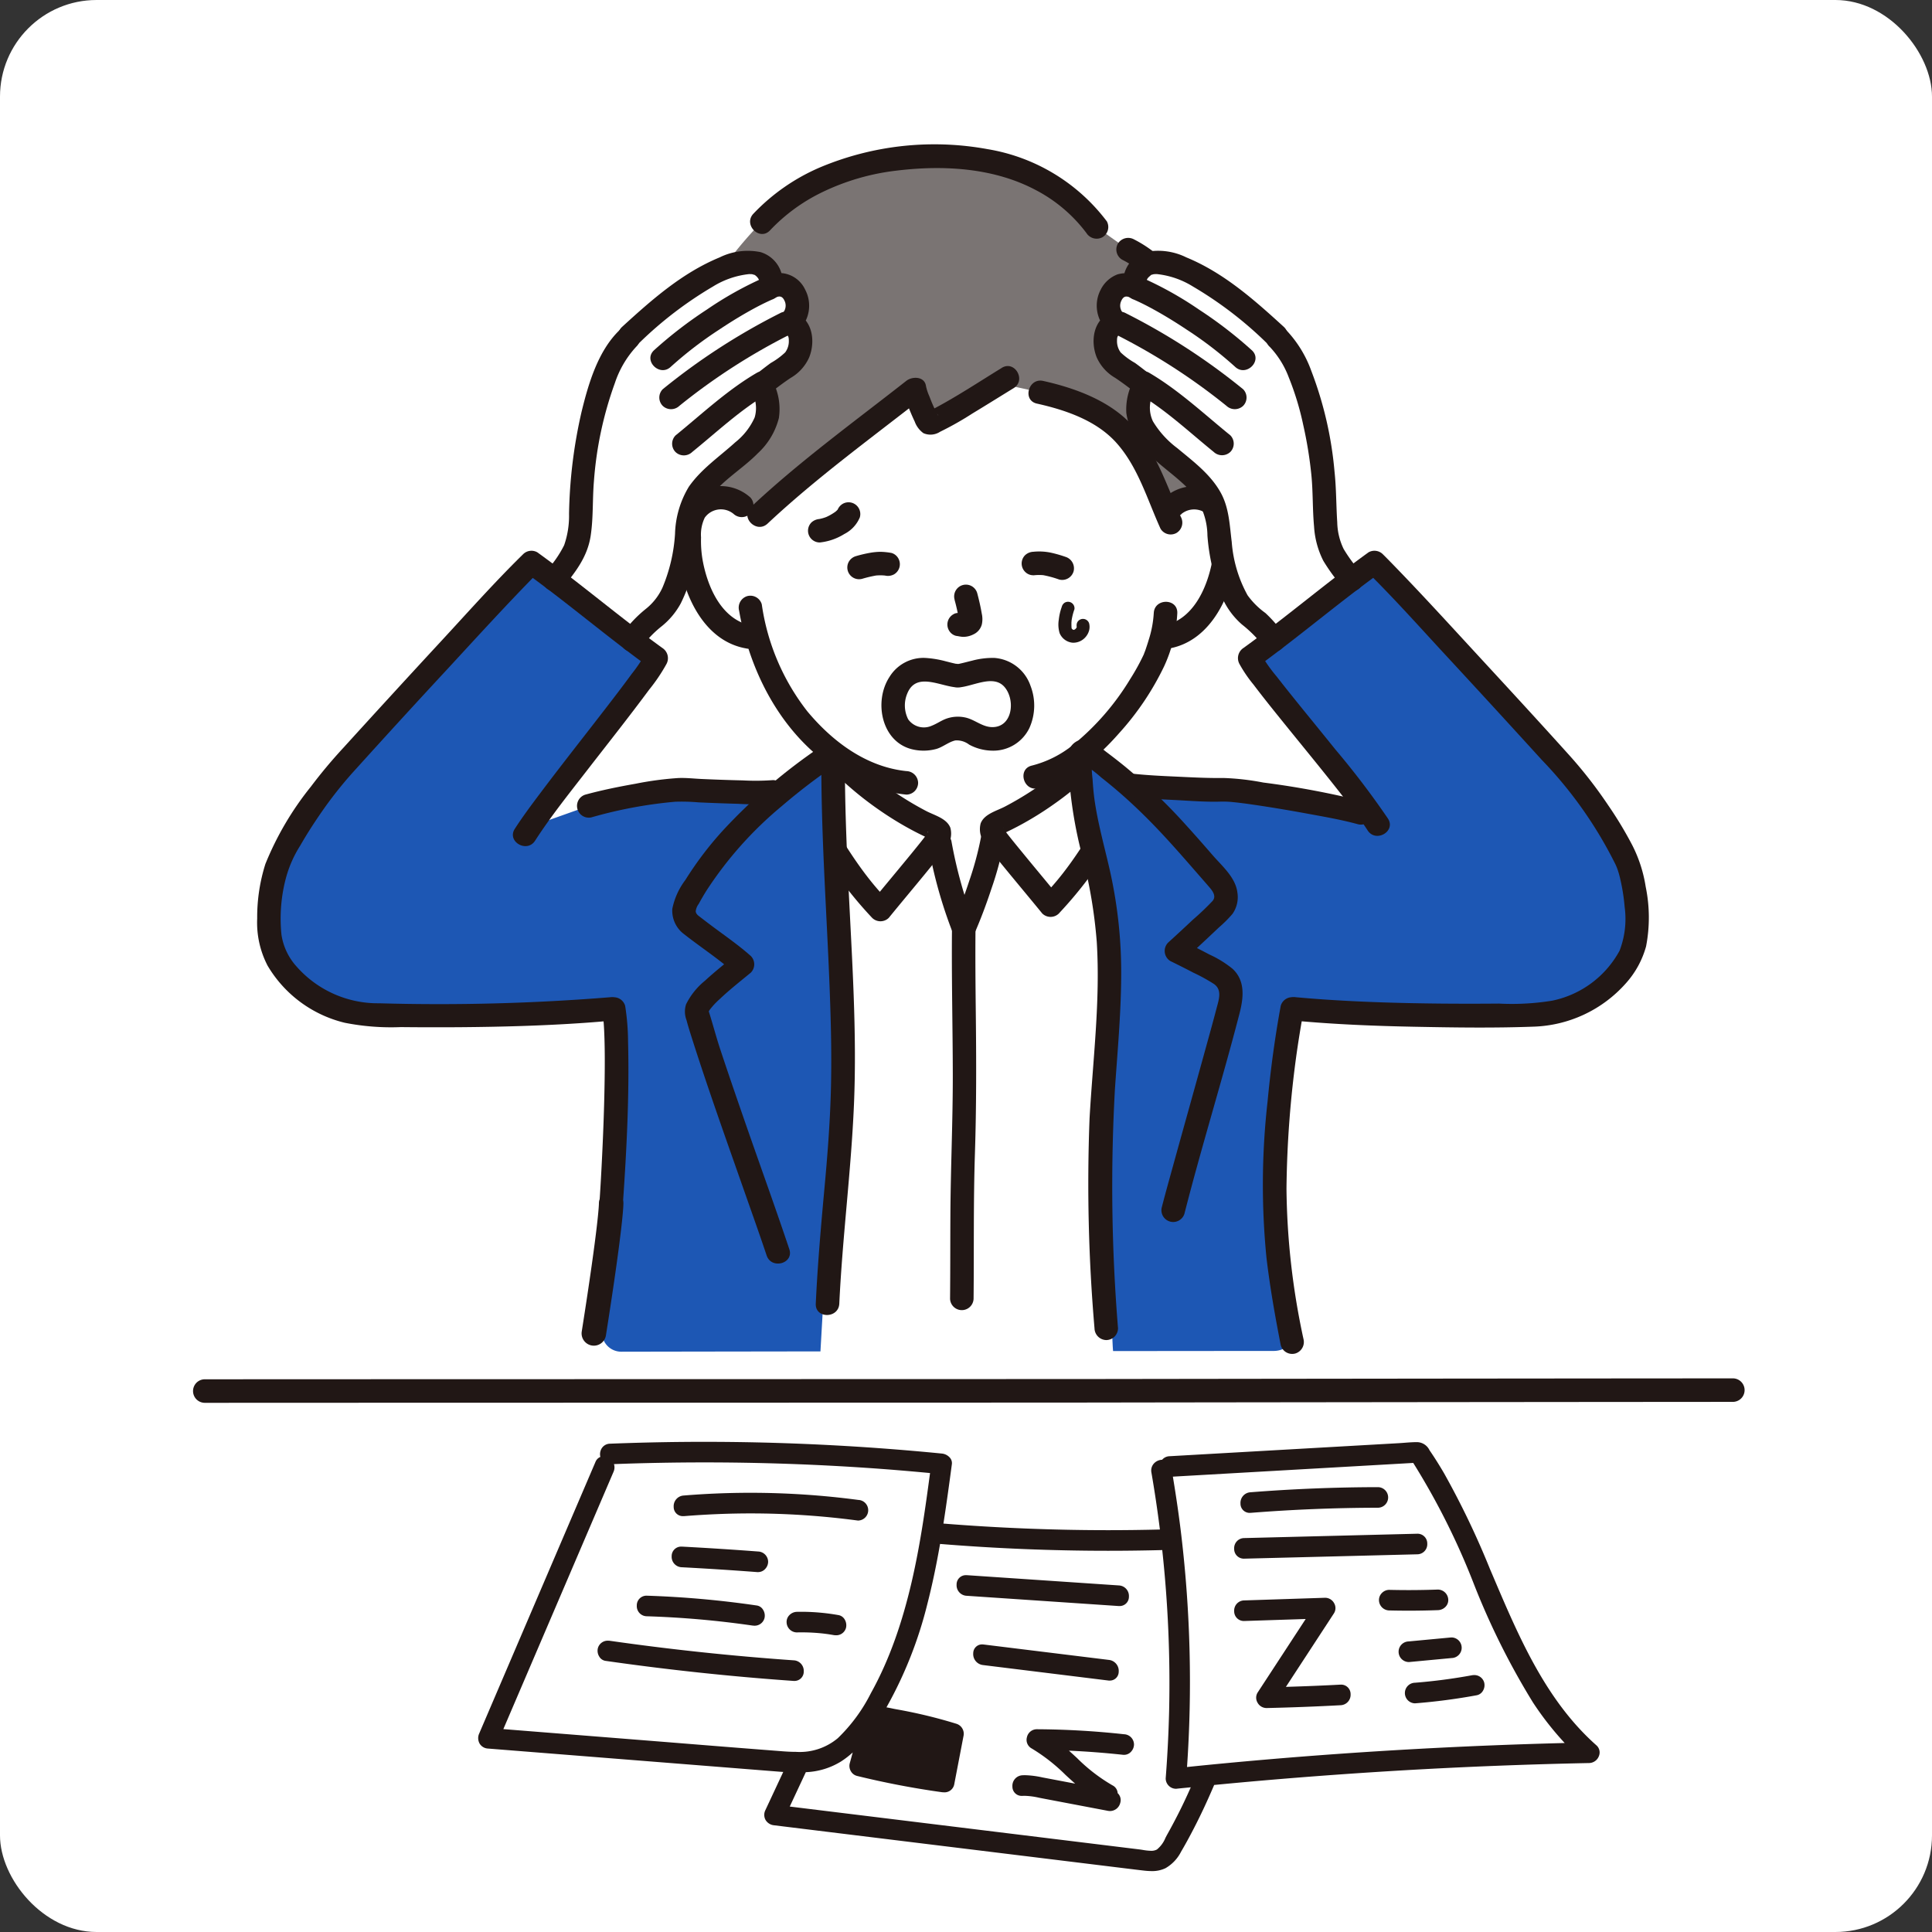
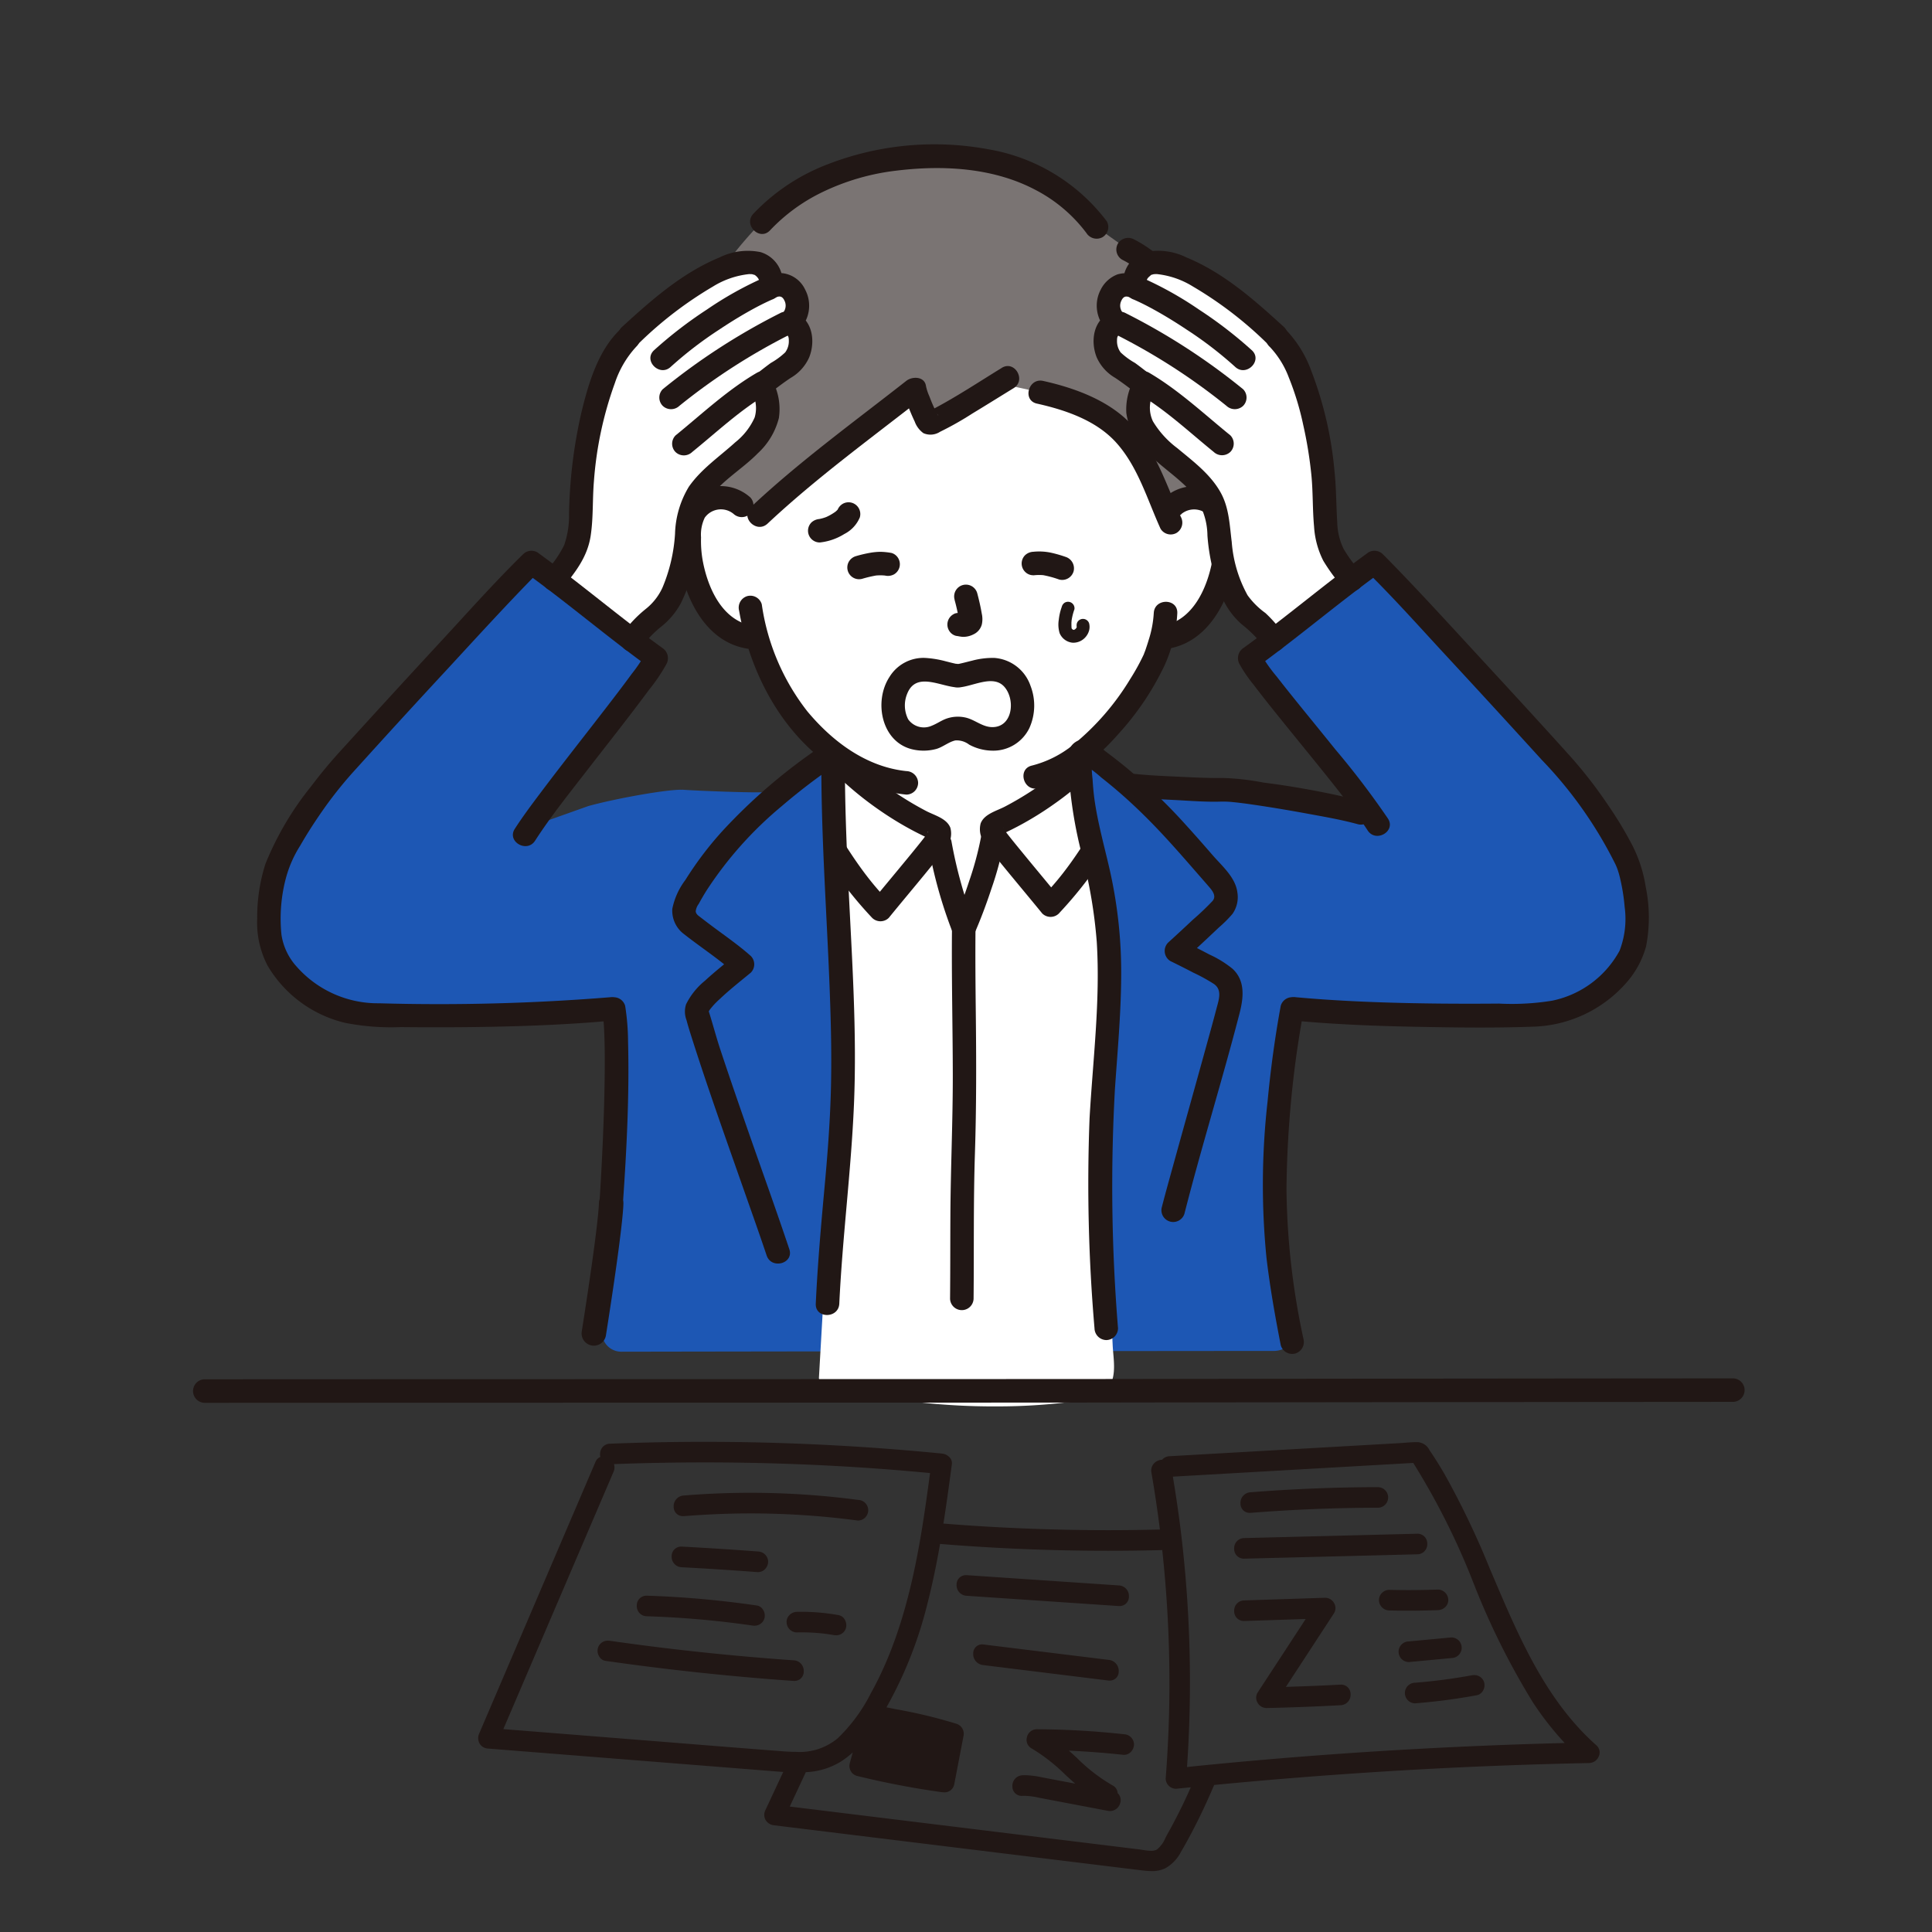
<svg xmlns="http://www.w3.org/2000/svg" width="200" height="200" viewBox="0 0 200 200">
  <rect x="0" y="0" width="200" height="200" fill="#333333" stroke="none" />
  <g id="グループ_80" data-name="グループ 80" transform="translate(-908 -631)">
-     <rect id="長方形_8" data-name="長方形 8" width="200" height="200" rx="10" transform="translate(908 631)" fill="#fff" />
    <g id="グループ_10" data-name="グループ 10" transform="translate(927.101 645.954)">
      <path id="パス_355" data-name="パス 355" d="M107.569,54.625c.225-4.243,3.663-16.948,22.685-16.948,22.736,0,21.975,18.273,21.975,18.273a3.329,3.329,0,0,1,2.664-.779,3.146,3.146,0,0,1,2.26,1.5,4.44,4.44,0,0,1,.465,1.788,13.319,13.319,0,0,1-1.358,7.059,8.459,8.459,0,0,1-2.188,2.872,5.61,5.61,0,0,1-2.61,1.176l-.446.069c-.214.8-.457,1.476-.573,1.835-.706,1.916-4.427,8.214-9.244,11.185a42.289,42.289,0,0,0,.3,4.358,58.818,58.818,0,0,0,2.916,5.214c1.461,2.273-.777,11.511-14.071,11.511s-18.667-8.908-15.45-11.569a10.366,10.366,0,0,0,3.594-5.329c.148-1.381.245-2.9.278-4.125a20.479,20.479,0,0,1-5.27-4.594,22.641,22.641,0,0,1-4.316-8.426l-.851-.13a5.608,5.608,0,0,1-2.609-1.176,8.467,8.467,0,0,1-2.189-2.872,13.319,13.319,0,0,1-1.357-7.059,4.432,4.432,0,0,1,.465-1.788,3.145,3.145,0,0,1,2.26-1.5,3.328,3.328,0,0,1,2.663.779A12.281,12.281,0,0,1,107.569,54.625Z" transform="translate(-49.876 -18.572)" fill="#fff" />
      <path id="パス_356" data-name="パス 356" d="M153.069,16.5a13.9,13.9,0,0,0-4.874-4.391l-3.261-2.324C141.734,5.4,136.4,2.71,129.571,2.5a28.431,28.431,0,0,0-14.087,2.841,14.037,14.037,0,0,0-5.213,3.919,42.323,42.323,0,0,0-5.244,6.583c-2.181,3.9-1.97,15.077-.249,22.2a3.21,3.21,0,0,1,.765-.214,3.328,3.328,0,0,1,2.663.779l1.474,1.331.341-.321c6.185-5.807,10.605-8.752,16.084-13.057a14.664,14.664,0,0,0,1.522,3.507c.371.152,4.312-2.311,7.229-4.112l4.233.927c2.2.481,5.825,1.717,7.684,3.317,2.942,2.531,3.808,6.033,5.442,9.36a3.1,3.1,0,0,1,3.328-1.73,3.051,3.051,0,0,1,.58.145,24.211,24.211,0,0,0-.192-16.254A20.637,20.637,0,0,0,153.069,16.5Z" transform="translate(-50.525 -1.231)" fill="#7a7473" />
      <path id="パス_357" data-name="パス 357" d="M52.058,131.545c.639,3.457.023,15.851-.277,20.134l-.949,13.2a2,2,0,0,0,2,2.144c21.847-.038,50.868-.067,67.539-.079a2.4,2.4,0,0,0,1.7-.7l.208-.207a82.22,82.22,0,0,1-1.8-13.9,111.111,111.111,0,0,1,1.805-20.626,234.488,234.488,0,0,0,24.781.657c5.815-.107,10.166-4.312,10.763-7.8a18.423,18.423,0,0,0-.5-7c-.646-2.574-4.529-8.176-6.309-10.208-2.159-2.464-17.385-19.064-20.215-21.831-3.855,2.777-9.07,7.11-12.926,9.887.989,2.056,9.347,11.616,12.668,16.344l-1.094-.3c-2.706-.752-12.919-2.519-14.432-2.4-.975.077-7.93-.3-9.346-.463l-.311-.037a52.155,52.155,0,0,0-4.387-3.417.424.424,0,0,0-.662.364c.015.446.027.869.043,1.284a33.837,33.837,0,0,1-8.713,5.8c-.2.091-.426.2-.49.414-.073.235.089.487.18.69a44.978,44.978,0,0,1-3.044,9.74,52.626,52.626,0,0,1-2.478-8.9c-.646-.089.113-.617-.029-1.078-.065-.211-.289-.323-.49-.414a33.158,33.158,0,0,1-10.648-7.772c-1.746,1.184-3.51,2.486-5.209,3.9l-.887.1c-1.417.165-8.25-.137-9.225-.214-1.513-.119-7.2.928-9.9,1.679l-5.994,2.131c3.329-4.819,12.044-15.384,13.037-17.45-3.855-2.777-9.07-7.11-12.926-9.887C40.7,88.09,25.473,104.69,23.314,107.154c-1.78,2.032-5.663,7.633-6.309,10.208a18.424,18.424,0,0,0-.5,7c.6,3.484,4.947,7.689,10.762,7.8a238.78,238.78,0,0,0,24.486-.622" transform="translate(-7.614 -42.049)" fill="#1d57b4" />
      <path id="パス_358" data-name="パス 358" d="M159,187.175c-.295-6.271-.771-12.533-.937-18.81-.082-3.088-.09-6.179.038-9.266.131-3.171.512-6.309.777-9.469.586-6.985-1.012-13.837-2.3-20.656a.77.77,0,0,0-.936-.532,35.544,35.544,0,0,0-5.114,1.728c-1.445.614-3.107,1.258-4.057,2.577-.915,1.271-.838,3.037-1.364,4.478a10.658,10.658,0,0,1-2.055,3.4,9.724,9.724,0,0,1-1.278-2.492,21.484,21.484,0,0,1-.6-3.392,3.631,3.631,0,0,0-1.842-2.423c-1.166-.749-2.368-1.447-3.551-2.168s-2.365-1.457-3.558-2.168c-.84-.5-2.1-.831-2.653.255a3.737,3.737,0,0,0-.173,1.683q0,1.061-.011,2.121-.019,2.059-.071,4.118c-.017.66-.047,1.319-.068,1.979.239,2.719.418,5.444.694,8.16a.739.739,0,0,0,.476-.627c.207,11.122-.53,22.251-1.167,33.352q-.33,5.746-.66,11.492a.769.769,0,0,0,.559.734,69.877,69.877,0,0,0,17.858,2.226,61.25,61.25,0,0,0,8.879-.634,3.814,3.814,0,0,0,2.8-1.5C159.411,190.166,159.065,188.477,159,187.175Zm-27.736-57.986" transform="translate(-62.916 -62.839)" fill="#fff" />
      <path id="パス_359" data-name="パス 359" d="M199.837,72.612a2.068,2.068,0,0,1,2.909.311l.01.012a3.712,3.712,0,0,1,.433,2.006,11.621,11.621,0,0,1-.168,2.5c-.519,2.823-1.994,6.207-5.135,6.759a1.227,1.227,0,0,0-.85,1.5,1.245,1.245,0,0,0,1.5.85c4.492-.789,6.645-5.85,7.037-9.906.2-2.058.12-4.559-1.641-5.946a4.565,4.565,0,0,0-5.813.2,1.228,1.228,0,0,0,0,1.722,1.243,1.243,0,0,0,1.722,0Z" transform="translate(-96.622 -34.371)" fill="#211715" />
      <path id="パス_360" data-name="パス 360" d="M183.818,94.519a11.146,11.146,0,0,1-.53,2.79c-.1.342-.215.68-.328,1.019-.039.117-.27.68-.11.326a22.858,22.858,0,0,1-1.471,2.689,26.352,26.352,0,0,1-5.852,6.763A11.122,11.122,0,0,1,171.2,110.3c-1.526.355-.88,2.7.647,2.348,3.348-.776,6.161-3.169,8.378-5.695a28.843,28.843,0,0,0,4.667-6.932,14.943,14.943,0,0,0,1.363-5.5c.056-1.567-2.379-1.565-2.435,0Z" transform="translate(-83.482 -46.001)" fill="#211715" />
      <path id="パス_361" data-name="パス 361" d="M107.222,70.884a4.565,4.565,0,0,0-5.689-.294c-1.863,1.385-1.97,3.913-1.764,6.041.392,4.058,2.544,9.117,7.036,9.906a1.253,1.253,0,0,0,1.5-.85,1.228,1.228,0,0,0-.851-1.5c-3.141-.552-4.616-3.936-5.135-6.759a11.625,11.625,0,0,1-.17-2.384A4.026,4.026,0,0,1,102.536,73a2.054,2.054,0,0,1,2.867-.474c.033.024.066.049.1.075a1.25,1.25,0,0,0,1.722,0,1.228,1.228,0,0,0,0-1.722Z" transform="translate(-48.679 -34.368)" fill="#211715" />
      <path id="パス_362" data-name="パス 362" d="M112.263,93.649c1.224,7.047,5.061,13.956,11.6,17.349a15.887,15.887,0,0,0,5.716,1.7,1.225,1.225,0,0,0,1.217-1.217,1.245,1.245,0,0,0-1.217-1.217c-4.156-.436-7.642-3.057-10.247-6.181A23.331,23.331,0,0,1,114.612,93a1.229,1.229,0,0,0-1.5-.851,1.245,1.245,0,0,0-.85,1.5Z" transform="translate(-54.854 -45.394)" fill="#211715" />
      <path id="パス_363" data-name="パス 363" d="M189.875,21.335a10.492,10.492,0,0,1,3.326,2.619,20.35,20.35,0,0,1,2.986,4.317,22.733,22.733,0,0,1,2.31,11.024,20.464,20.464,0,0,1-.96,5.713c-.483,1.495,1.867,2.135,2.348.647a24.621,24.621,0,0,0-4.5-22.9,12.891,12.891,0,0,0-4.277-3.521,1.254,1.254,0,0,0-1.665.437,1.227,1.227,0,0,0,.437,1.666Z" transform="translate(-92.818 -9.408)" fill="#211715" />
      <path id="パス_364" data-name="パス 364" d="M151.454,7.937A19.442,19.442,0,0,0,139.139.488,30.544,30.544,0,0,0,121.8,2.365a20.778,20.778,0,0,0-6.918,4.806c-1.076,1.139.643,2.864,1.722,1.722a18.466,18.466,0,0,1,5.276-3.888,23.964,23.964,0,0,1,7.856-2.3c4.816-.583,10.014-.3,14.372,2.012a15.545,15.545,0,0,1,5.247,4.447,1.255,1.255,0,0,0,1.666.437,1.227,1.227,0,0,0,.437-1.666Z" transform="translate(-55.993 0)" fill="#211715" />
      <path id="パス_365" data-name="パス 365" d="M140.316,45.436c-2.318,1.42-4.6,2.939-7.006,4.21-.178.094-.359.179-.538.27-.217.11.016-.01.018-.007s-.155.051-.174.055c.387-.034,1.021.008,1.142.442a1.309,1.309,0,0,0-.115-.189c-.095-.189-.194-.375-.284-.567-.231-.5-.339-.765-.54-1.288a5.044,5.044,0,0,1-.346-1.051c-.143-1.015-1.416-1.023-2.035-.537-5.445,4.273-11.023,8.314-16.084,13.057-1.146,1.074.579,2.793,1.722,1.722,5.061-4.742,10.638-8.783,16.084-13.057l-2.035-.537a5.5,5.5,0,0,0,.392,1.17c.243.627.5,1.252.79,1.86a2.551,2.551,0,0,0,.9,1.2,1.812,1.812,0,0,0,1.72-.14,32.6,32.6,0,0,0,3.359-1.9c1.426-.862,2.841-1.747,4.261-2.619,1.334-.818.112-2.925-1.229-2.1Z" transform="translate(-55.717 -22.303)" fill="#211715" />
      <path id="パス_366" data-name="パス 366" d="M172.231,50.587c2.934.654,6.109,1.73,8.178,4.007,2.279,2.509,3.241,5.913,4.616,8.94a1.227,1.227,0,0,0,1.665.437,1.247,1.247,0,0,0,.436-1.666c-1.506-3.316-2.582-6.869-5.134-9.581-2.333-2.481-5.856-3.758-9.115-4.485-1.526-.34-2.179,2.006-.647,2.348Z" transform="translate(-83.99 -23.76)" fill="#211715" />
      <path id="パス_367" data-name="パス 367" d="M155.543,91.438a19.972,19.972,0,0,1,.475,2.172l-.043-.324a1.317,1.317,0,0,1,.008.3l.043-.324a.718.718,0,0,1-.033.135l.123-.291a.569.569,0,0,1-.047.086l.19-.246a.488.488,0,0,1-.071.07l.247-.191a1.4,1.4,0,0,1-.172.091l.291-.123a1.278,1.278,0,0,1-.29.085l.324-.044a1.161,1.161,0,0,1-.272,0l.324.044c-.1-.014-.2-.04-.3-.053a.928.928,0,0,0-.485-.022.911.911,0,0,0-.452.145,1.218,1.218,0,0,0-.437,1.665h0a1.168,1.168,0,0,0,.727.558c.243.032.478.094.725.105a2.336,2.336,0,0,0,1.081-.259,1.582,1.582,0,0,0,.87-1.041,2.571,2.571,0,0,0-.01-1.109c-.118-.7-.28-1.393-.46-2.08a1.218,1.218,0,1,0-2.348.647Z" transform="translate(-75.828 -44.302)" fill="#211715" />
      <path id="パス_368" data-name="パス 368" d="M133.886,141.4c-3.118-3.1-5.161-6.853-7.464-10.6a16.619,16.619,0,0,1,3.384-4.573A33.644,33.644,0,0,0,139.518,133c.2.091.425.2.49.414a.778.778,0,0,1-.112.548,31.309,31.309,0,0,1-2.009,2.594C136.52,138.224,134.8,140.273,133.886,141.4Z" transform="translate(-61.849 -62.205)" fill="#fff" />
      <path id="パス_369" data-name="パス 369" d="M169.9,140.514c3.119-3.1,5.161-6.853,7.465-10.6a16.61,16.61,0,0,0-3.384-4.573,33.642,33.642,0,0,1-9.711,6.768c-.2.091-.426.2-.49.414a.779.779,0,0,0,.112.548,31.317,31.317,0,0,0,2.009,2.594C167.268,137.335,168.984,139.384,169.9,140.514Z" transform="translate(-80.251 -61.767)" fill="#fff" />
      <path id="パス_370" data-name="パス 370" d="M133.568,139.368c-3.007-3.018-5.065-6.754-7.274-10.356v1.229a16,16,0,0,1,3.2-4.326h-1.722a34.849,34.849,0,0,0,4.965,4.117q1.275.878,2.626,1.638.656.369,1.328.706.329.165.663.323.188.088.377.174.275.162.053-.023l-.166-.614c-.008-.106.078-.03-.027.069a2.317,2.317,0,0,0-.211.3c-.17.231-.35.457-.528.679-.591.742-1.194,1.475-1.8,2.207-1.065,1.294-2.144,2.578-3.2,3.88a1.254,1.254,0,0,0,0,1.722,1.227,1.227,0,0,0,1.722,0c1.237-1.522,2.5-3.019,3.741-4.534.676-.825,1.352-1.651,2-2.5a2.351,2.351,0,0,0,.635-2.29c-.371-.975-1.652-1.291-2.5-1.735a32.807,32.807,0,0,1-2.83-1.666,31.745,31.745,0,0,1-5.123-4.172,1.239,1.239,0,0,0-1.722,0,17.382,17.382,0,0,0-3.114,3.979,5.215,5.215,0,0,0-.584,1.131,1.933,1.933,0,0,0,.478,1.522c.431.71.856,1.417,1.286,2.125a42.57,42.57,0,0,0,6.014,8.143A1.219,1.219,0,0,0,133.568,139.368Z" transform="translate(-60.669 -61.03)" fill="#211715" />
      <path id="パス_371" data-name="パス 371" d="M169.584,140.2a42.655,42.655,0,0,0,6.014-8.143c.43-.707.855-1.417,1.285-2.125a2.071,2.071,0,0,0,.5-1.358,3.618,3.618,0,0,0-.551-1.2,17.433,17.433,0,0,0-3.168-4.072,1.238,1.238,0,0,0-1.722,0,31.777,31.777,0,0,1-5.121,4.173c-.916.6-1.86,1.158-2.831,1.665-.851.445-2.131.758-2.5,1.735a2.353,2.353,0,0,0,.635,2.29c.646.849,1.322,1.674,2,2.5,1.242,1.515,2.5,3.014,3.74,4.534a1.227,1.227,0,0,0,1.725,0,1.246,1.246,0,0,0,0-1.722c-1.058-1.3-2.136-2.587-3.2-3.88-.6-.732-1.206-1.464-1.8-2.207-.179-.224-.355-.448-.528-.679-.064-.087-.131-.173-.189-.265-.087-.137-.043-.185-.051-.1l-.166.614q-.222.186.051.023c.126-.057.252-.115.377-.174q.285-.135.567-.275.673-.334,1.328-.7,1.4-.781,2.72-1.691a34.814,34.814,0,0,0,4.965-4.117H171.94a16.006,16.006,0,0,1,3.2,4.326v-1.229c-2.209,3.6-4.267,7.339-7.275,10.356A1.218,1.218,0,0,0,169.584,140.2Z" transform="translate(-79.073 -60.591)" fill="#211715" />
      <path id="パス_372" data-name="パス 372" d="M2.074,254.354c5.212-.011,84.992-.021,90.2-.028q9.071-.014,18.142-.025l18.566-.021,16.9-.016,13.162-.01h1.272a1.218,1.218,0,0,0,0-2.435l-12.55.009-16.553.015-18.472.021q-9.154.011-18.308.024c-5.354.008-85.276.017-90.63.028l-1.737,0a1.218,1.218,0,0,0,0,2.435Z" transform="translate(0 -124.086)" fill="#211715" />
      <path id="パス_373" data-name="パス 373" d="M184.579,183.589a185.724,185.724,0,0,1-.526-21.493c.544-9.787,1.623-16.414-.019-24.4-.412-2.006-.913-3.825-1.353-5.824a34.457,34.457,0,0,1-.832-7.584.423.423,0,0,1,.409-.438.419.419,0,0,1,.254.074c6.055,4.232,9.355,8.281,13.552,13.088a3.143,3.143,0,0,1,.871,1.476,1.843,1.843,0,0,1-.366,1.6c-1.337,1.291-2.841,2.719-4.729,4.438q1.96.951,3.872,2a3.612,3.612,0,0,1,1.526,1.262,3.71,3.71,0,0,1,.007,2.7c-.761,2.993-4.992,17.936-5.753,20.931Z" transform="translate(-89.159 -61.032)" fill="#1d57b4" />
      <path id="パス_374" data-name="パス 374" d="M184.616,182.408a181.248,181.248,0,0,1-.323-24.734c.261-3.827.614-7.655.649-11.492a48.278,48.278,0,0,0-1.144-11.058c-.528-2.345-1.185-4.664-1.558-7.041-.132-.839-.211-1.685-.26-2.533a14.467,14.467,0,0,1-.075-2.584l-.166.614-.534.318-.614-.166a13.518,13.518,0,0,1,2.292,1.655q1.137.892,2.221,1.848c1.319,1.164,2.577,2.4,3.786,3.677,1.186,1.256,2.327,2.553,3.462,3.855.578.664,1.16,1.325,1.734,1.992.352.409.722.934.312,1.409a27.245,27.245,0,0,1-2.029,1.933q-1.275,1.2-2.571,2.379a1.226,1.226,0,0,0,.014,1.733,1.243,1.243,0,0,0,.232.179q1.2.583,2.378,1.2a18.15,18.15,0,0,1,2.131,1.173c.878.624.485,1.654.254,2.544-.363,1.388-.748,2.77-1.13,4.152-1.1,3.99-2.22,7.975-3.322,11.965-.412,1.492-.833,2.983-1.217,4.483a1.219,1.219,0,0,0,2.348.647c1.769-6.94,3.906-13.784,5.7-20.719.42-1.623.638-3.4-.72-4.654a10.932,10.932,0,0,0-2.384-1.471q-1.391-.737-2.807-1.424l.247,1.912q1.775-1.618,3.517-3.275a13.238,13.238,0,0,0,1.417-1.41,3.009,3.009,0,0,0,.517-2.216c-.187-1.567-1.584-2.745-2.569-3.878-.9-1.039-1.809-2.076-2.736-3.094a59.019,59.019,0,0,0-6.377-6.117q-.9-.729-1.826-1.423c-.651-.488-1.471-1.319-2.326-1.334a1.635,1.635,0,0,0-1.669,1.51,14.391,14.391,0,0,0,.037,1.787,45,45,0,0,0,1.424,8.826,50.715,50.715,0,0,1,1.484,8.837c.377,6.083-.4,12.184-.746,18.251a175.131,175.131,0,0,0,.512,21.741,1.246,1.246,0,0,0,1.217,1.217,1.228,1.228,0,0,0,1.217-1.217Z" transform="translate(-87.979 -59.852)" fill="#211715" />
      <path id="パス_375" data-name="パス 375" d="M150.955,141.565a47.281,47.281,0,0,0,2.456,8.768,1.234,1.234,0,0,0,1.015.873,1.2,1.2,0,0,0,1.213-.581c.692-1.567,1.291-3.175,1.826-4.8a33.442,33.442,0,0,0,1.25-4.62,1.252,1.252,0,0,0-.85-1.5,1.228,1.228,0,0,0-1.5.85,32.884,32.884,0,0,1-1.206,4.486q-.391,1.193-.83,2.37-.216.579-.446,1.152-.1.253-.206.5l-.012.027q-.065.152-.131.3l2.225.291a47.293,47.293,0,0,1-2.456-8.768,1.227,1.227,0,0,0-1.5-.85,1.246,1.246,0,0,0-.85,1.5Z" transform="translate(-73.918 -68.824)" fill="#211715" />
      <path id="パス_376" data-name="パス 376" d="M179.116,94.141a.674.674,0,0,0-.525-.785.681.681,0,0,0-.508.1.732.732,0,0,0-.277.419A5.759,5.759,0,0,0,177.5,95.2a3.107,3.107,0,0,0,.086,1.387,1.619,1.619,0,0,0,1.36.994,1.677,1.677,0,0,0,1.338-.6,1.754,1.754,0,0,0,.353-.658,1.5,1.5,0,0,0,0-.759.669.669,0,0,0-1.232-.075.732.732,0,0,0-.029.51c-.05-.238-.029-.029-.016.006-.03-.1.016-.13-.006-.029a.683.683,0,0,1-.018.071q.055-.155.016-.059a.419.419,0,0,0-.051.1c.061-.089.072-.1.032-.049l-.023.03a.772.772,0,0,0-.1.113c.078-.067.1-.085.057-.052l-.046.036c-.035.026-.078.046-.112.073s-.021.014.076-.037a.739.739,0,0,1-.069.029.7.7,0,0,0-.107.033c.116-.021.137-.026.066-.015a.614.614,0,0,1-.081.005c0-.008.164.016,0-.009-.122-.019.122.058-.023-.015s.05.056-.049-.029a.876.876,0,0,0-.107-.1q.1.111.033.027a.509.509,0,0,1-.032-.053c-.027-.047-.015-.023.036.071l-.025-.073c-.05-.122.014.148,0,.025-.009-.1-.015-.2-.017-.31s0-.211,0-.316c0-.022,0-.043,0-.064,0-.051,0-.028-.005.067a.6.6,0,0,0,.017-.165,6.025,6.025,0,0,1,.292-1.176Z" transform="translate(-86.996 -46.001)" fill="#211715" />
      <path id="パス_377" data-name="パス 377" d="M149.255,105.415c-.039,0-.352-.045-.108,0-.132-.022-.263-.054-.393-.085-.254-.059-.5-.126-.754-.188a10.394,10.394,0,0,0-2.186-.352,4.127,4.127,0,0,0-3.628,1.965c-1.683,2.571-.821,6.863,2.5,7.532a5.025,5.025,0,0,0,2.358-.075c.682-.2,1.277-.733,1.964-.878a2.117,2.117,0,0,1,1.42.433,5.168,5.168,0,0,0,2.313.624,4.151,4.151,0,0,0,3.928-2.349,5.667,5.667,0,0,0,.112-4.363,4.289,4.289,0,0,0-3.721-2.885,8.118,8.118,0,0,0-2.33.284c-.3.071-.6.152-.9.224-.129.031-.257.061-.387.09-.075.016-.152.03-.226.042.156-.02.17-.026.042-.017-1.562.056-1.57,2.491,0,2.435,1.494-.053,3.66-1.415,4.834-.046,1.137,1.325.842,4.142-1.253,4.15-1.07,0-1.846-.812-2.871-1.009a3.582,3.582,0,0,0-1.951.152c-.5.192-.947.512-1.445.706a1.993,1.993,0,0,1-2.456-.659,3.175,3.175,0,0,1-.091-2.673c.938-2.309,3.481-.682,5.233-.622C150.822,107.9,150.82,105.468,149.255,105.415Z" transform="translate(-69.204 -51.639)" fill="#211715" />
      <path id="パス_378" data-name="パス 378" d="M138.929,83.258a7.088,7.088,0,0,0-1.129-.114,6.838,6.838,0,0,0-1,.093,13.349,13.349,0,0,0-1.522.355,1.255,1.255,0,0,0-.727.558,1.217,1.217,0,0,0,1.375,1.788,12.839,12.839,0,0,1,1.566-.363l-.324.044a4.913,4.913,0,0,1,1.268,0l-.324-.044.17.026a1.322,1.322,0,0,0,.938-.123,1.218,1.218,0,0,0,.437-1.665,1.179,1.179,0,0,0-.727-.558Z" transform="translate(-65.771 -40.975)" fill="#211715" />
      <path id="パス_379" data-name="パス 379" d="M171.181,85.549a4.95,4.95,0,0,1,1.228.007l-.324-.044a10.824,10.824,0,0,1,1.756.47,1.228,1.228,0,0,0,1.5-.85,1.245,1.245,0,0,0-.851-1.5,13.177,13.177,0,0,0-1.477-.423,5.948,5.948,0,0,0-1.831-.1,1.325,1.325,0,0,0-.862.355,1.218,1.218,0,0,0,0,1.722,1.175,1.175,0,0,0,.862.355Z" transform="translate(-83.303 -40.945)" fill="#211715" />
      <path id="パス_380" data-name="パス 380" d="M131.735,74.582a1.217,1.217,0,0,0-1.789-1.375,1.272,1.272,0,0,0-.558.727.516.516,0,0,1-.018.054l.123-.291a1,1,0,0,1-.117.2l.19-.247a2.663,2.663,0,0,1-.482.464l.247-.19a5.548,5.548,0,0,1-1.223.705l.291-.123a4.254,4.254,0,0,1-1.018.292l.324-.044-.119.014a1.386,1.386,0,0,0-.862.355,1.216,1.216,0,0,0,.862,2.077,5.974,5.974,0,0,0,2.536-.875,3.416,3.416,0,0,0,1.617-1.744Z" transform="translate(-61.822 -35.997)" fill="#211715" />
      <path id="パス_381" data-name="パス 381" d="M191.233,130.833c1.53.173,3.08.231,4.616.311s3.072.205,4.6.158a9.561,9.561,0,0,1,1.211.045c.316.03.63.066.945.106.518.064.528.066,1.065.144,1.948.281,3.89.609,5.826.964,1.734.318,3.488.623,5.19,1.091a1.219,1.219,0,0,0,.647-2.348,89.705,89.705,0,0,0-10.484-1.978,25.927,25.927,0,0,0-4.145-.471c-1.327.02-2.65-.038-3.975-.1-1.83-.088-3.676-.149-5.5-.355a1.225,1.225,0,0,0-1.217,1.217,1.246,1.246,0,0,0,1.217,1.217Z" transform="translate(-93.183 -63.273)" fill="#211715" />
      <path id="パス_382" data-name="パス 382" d="M204.45,63.178c2.6-1.983,5.489-4.3,8.076-6.274a20.933,20.933,0,0,1-1.877-2.557c-.877-1.623-.849-3.558-.888-5.4-.114-5.392-1.795-14.127-4.859-17l-.262-.338c-3.058-2.8-5.1-4.616-8.314-6.293-2.8-1.465-4.411-1.4-5.174-.99a2.056,2.056,0,0,0-1.011,2.3,1.737,1.737,0,0,0-2.385.59,1.8,1.8,0,0,0-.111.216,2.311,2.311,0,0,0,.526,2.9c-1.3.5-1.277,1.964-.986,2.9a3.175,3.175,0,0,0,1.646,1.852c.755.486,1.255.9,2.259,1.678a4.347,4.347,0,0,0,.26,5.077c1.55,2.131,3.723,3.2,5.469,5.17,1.95,2.2,1.734,3.4,2.121,6.317s1.158,6.12,3.6,7.756A11.521,11.521,0,0,1,204.45,63.178Z" transform="translate(-91.708 -11.866)" fill="#fff" />
      <path id="パス_383" data-name="パス 383" d="M220.209,39.281a9.422,9.422,0,0,1,1.974,3.159,29.284,29.284,0,0,1,1.5,4.925,43.146,43.146,0,0,1,.845,5.184c.177,1.775.115,3.564.279,5.34a9.033,9.033,0,0,0,.957,3.551,19.166,19.166,0,0,0,2.066,2.805,1.226,1.226,0,0,0,1.722,0,1.245,1.245,0,0,0,0-1.722,15.487,15.487,0,0,1-1.686-2.31,6.625,6.625,0,0,1-.659-2.751c-.114-1.755-.093-3.5-.282-5.254a38.354,38.354,0,0,0-2.4-10.414,12.056,12.056,0,0,0-2.6-4.234c-1.13-1.085-2.854.634-1.722,1.722Z" transform="translate(-107.877 -18.344)" fill="#211715" />
      <path id="パス_384" data-name="パス 384" d="M204.326,29.551c-3.059-2.794-6.21-5.592-10.09-7.188A6.586,6.586,0,0,0,190,21.816a3.228,3.228,0,0,0-2.084,4.235l1.666-1.666a3.348,3.348,0,0,0-2.454-.262,3.214,3.214,0,0,0-1.74,1.568A3.556,3.556,0,0,0,186.138,30l.247-1.912c-1.794.775-2.076,2.984-1.42,4.624a4.615,4.615,0,0,0,1.916,2.127c.751.5,1.459,1.041,2.172,1.593l-.19-1.475a6.345,6.345,0,0,0-.831,3.519,6.6,6.6,0,0,0,1.681,3.545c1.5,1.8,3.6,2.971,5.136,4.735a7.125,7.125,0,0,1,1.579,4.4,20.575,20.575,0,0,0,1.534,6.453A7.979,7.979,0,0,0,200,60.368a13.1,13.1,0,0,1,2.225,2.232,1.258,1.258,0,0,0,1.666.437,1.226,1.226,0,0,0,.437-1.666,13.493,13.493,0,0,0-1.9-2.191,8.094,8.094,0,0,1-1.846-1.839,13.517,13.517,0,0,1-1.638-5.512c-.221-1.755-.268-3.536-1.147-5.119-1.065-1.913-2.849-3.23-4.493-4.6a9.69,9.69,0,0,1-2.519-2.776,3.291,3.291,0,0,1,.185-3.145,1.238,1.238,0,0,0-.191-1.476c-.614-.476-1.22-.964-1.849-1.42a7.515,7.515,0,0,1-1.485-1.089,1.959,1.959,0,0,1-.377-1.217c0-.443.071-.586.549-.792a1.223,1.223,0,0,0,.246-1.912,1.141,1.141,0,0,1-.4-1.306c.176-.453.416-.685.888-.485a1.23,1.23,0,0,0,1.666-1.666c.12.263.039.093.134-.13.111-.259.263-.327.439-.507.142-.146-.225.059-.021,0,.08-.021.162-.046.241-.068.064-.018.342-.035.051-.014.107-.008.214-.013.322-.013a8.811,8.811,0,0,1,3.725,1.277,39.472,39.472,0,0,1,7.695,5.9c1.155,1.055,2.882-.659,1.722-1.722Z" transform="translate(-90.536 -10.676)" fill="#211715" />
      <path id="パス_385" data-name="パス 385" d="M204.237,34.606a43.939,43.939,0,0,0-5.49-4.225,36.584,36.584,0,0,0-6.048-3.36,1.224,1.224,0,0,0-1.5.85,1.249,1.249,0,0,0,.851,1.5c-.141-.059.108.051.131.06.1.048.208.094.312.143q.326.152.647.315c.485.246.964.507,1.435.773,1,.57,1.982,1.182,2.942,1.823a39.789,39.789,0,0,1,5,3.844c1.148,1.065,2.875-.654,1.722-1.722Z" transform="translate(-93.749 -13.301)" fill="#211715" />
      <path id="パス_386" data-name="パス 386" d="M201.582,42.168a66.775,66.775,0,0,0-12.15-7.873,1.252,1.252,0,0,0-1.666.437A1.228,1.228,0,0,0,188.2,36.4,64.017,64.017,0,0,1,199.86,43.89a1.257,1.257,0,0,0,1.722,0A1.226,1.226,0,0,0,201.582,42.168Z" transform="translate(-91.995 -16.829)" fill="#211715" />
      <path id="パス_387" data-name="パス 387" d="M202.584,52.9c-2.756-2.235-5.362-4.7-8.444-6.5a1.218,1.218,0,0,0-1.229,2.1c2.92,1.7,5.323,3.986,7.951,6.117a1.255,1.255,0,0,0,1.722,0A1.227,1.227,0,0,0,202.584,52.9Z" transform="translate(-94.32 -22.788)" fill="#211715" />
      <path id="パス_388" data-name="パス 388" d="M221.029,174.938c-.6,3.274-1.049,6.581-1.361,9.9a76.653,76.653,0,0,0-.109,16.22c.36,3.026.89,6.029,1.476,9.019a1.229,1.229,0,0,0,1.5.85,1.242,1.242,0,0,0,.85-1.5,76.54,76.54,0,0,1-1.759-15.555A108.8,108.8,0,0,1,222.7,179.7q.3-2.066.673-4.119a1.252,1.252,0,0,0-.851-1.5A1.228,1.228,0,0,0,221.029,174.938Z" transform="translate(-107.55 -85.766)" fill="#211715" />
-       <path id="パス_389" data-name="パス 389" d="M99.5,129.518a24.764,24.764,0,0,1-3.159.028c-1.4-.03-2.8-.081-4.2-.143-.812-.036-1.636-.135-2.447-.1a33.661,33.661,0,0,0-4.413.588c-1.754.311-3.509.663-5.228,1.136a1.219,1.219,0,0,0,.647,2.348,46.075,46.075,0,0,1,8.678-1.619,20.383,20.383,0,0,1,2.407.065q2.024.094,4.051.148a27.979,27.979,0,0,0,3.666-.016,1.253,1.253,0,0,0,1.217-1.217,1.225,1.225,0,0,0-1.217-1.217Z" transform="translate(-38.579 -63.715)" fill="#211715" />
      <path id="パス_390" data-name="パス 390" d="M98.942,30.329a2.31,2.31,0,0,0,.526-2.9,1.737,1.737,0,0,0-2.28-.916,1.69,1.69,0,0,0-.216.11,2.057,2.057,0,0,0-1.011-2.3c-.764-.412-2.37-.476-5.174.99-3.213,1.679-5.256,3.5-8.315,6.293l-.262.338c-3.064,2.875-4.744,11.61-4.859,17-.039,1.843-.011,3.78-.888,5.4A20.788,20.788,0,0,1,74.587,56.9c2.587,1.973,5.478,4.291,8.075,6.275a11.507,11.507,0,0,1,1.909-2.1c2.446-1.636,3.216-4.839,3.6-7.756s.17-4.113,2.121-6.317c1.75-1.972,3.921-3.04,5.471-5.171a4.342,4.342,0,0,0,.26-5.077c1-.776,1.5-1.192,2.26-1.678a3.175,3.175,0,0,0,1.645-1.852C100.22,32.293,100.248,30.83,98.942,30.329Z" transform="translate(-36.308 -11.865)" fill="#fff" />
      <path id="パス_391" data-name="パス 391" d="M74.283,64.244c1.351-1.653,2.579-3.229,2.906-5.4.281-1.861.178-3.754.334-5.625a37.817,37.817,0,0,1,2.169-10.172,10.332,10.332,0,0,1,2.215-3.769c1.133-1.087-.59-2.807-1.722-1.722-2.232,2.142-3.226,5.534-3.937,8.448a50.692,50.692,0,0,0-1.3,10.594,9.218,9.218,0,0,1-.507,3.23,11.4,11.4,0,0,1-1.873,2.689,1.253,1.253,0,0,0,0,1.722,1.227,1.227,0,0,0,1.722,0Z" transform="translate(-35.142 -18.344)" fill="#211715" />
      <path id="パス_392" data-name="パス 392" d="M89.778,31.276a39.685,39.685,0,0,1,7.7-5.9A8.85,8.85,0,0,1,101.2,24.1c.108,0,.215.006.322.013-.2-.014-.076-.024.051.014.065.02.136.043.2.056.249.051-.056-.044-.013-.008a1.267,1.267,0,0,1,.43.451c.037.072.064.266.108.3s-.007.064.066-.1a1.23,1.23,0,0,0,1.666,1.666c.467-.2.71.03.888.485a1.148,1.148,0,0,1-.4,1.306,1.225,1.225,0,0,0,.247,1.912c.475.206.545.335.548.792a1.928,1.928,0,0,1-.376,1.217,7.518,7.518,0,0,1-1.485,1.092c-.63.457-1.234.945-1.848,1.42a1.228,1.228,0,0,0-.19,1.476,3.422,3.422,0,0,1,.364,2.743,6.826,6.826,0,0,1-2,2.57c-1.658,1.506-3.5,2.735-4.807,4.594a9.937,9.937,0,0,0-1.438,4.888,17.015,17.015,0,0,1-1.3,5.568,6.01,6.01,0,0,1-1.765,2.237,12.811,12.811,0,0,0-2.42,2.584,1.225,1.225,0,0,0,.437,1.666,1.248,1.248,0,0,0,1.666-.437,11.246,11.246,0,0,1,2.014-2.061,7.8,7.8,0,0,0,1.962-2.358,17.267,17.267,0,0,0,1.725-6.253c.22-1.722.237-3.263,1.268-4.677,1.344-1.843,3.4-2.993,4.974-4.6A7.435,7.435,0,0,0,104.283,39a6.239,6.239,0,0,0-.761-4.036l-.191,1.475c.713-.552,1.42-1.095,2.173-1.593a4.625,4.625,0,0,0,1.916-2.127c.659-1.638.372-3.848-1.42-4.624l.246,1.912A3.554,3.554,0,0,0,107,25.7a2.968,2.968,0,0,0-3.945-1.437q-.128.059-.25.131l1.666,1.666a3.226,3.226,0,0,0-2.084-4.235,6.6,6.6,0,0,0-4.239.547c-3.88,1.6-7.033,4.394-10.092,7.188-1.159,1.059.566,2.777,1.722,1.722Z" transform="translate(-42.755 -10.679)" fill="#211715" />
      <path id="パス_393" data-name="パス 393" d="M96.3,36.328a39.838,39.838,0,0,1,5-3.844c.937-.625,1.893-1.224,2.871-1.783.474-.27.953-.532,1.439-.779q.323-.164.649-.319l.314-.146c.03-.013.355-.157.193-.088a1.259,1.259,0,0,0,.85-1.5,1.225,1.225,0,0,0-1.5-.85,36.646,36.646,0,0,0-6.049,3.36,43.9,43.9,0,0,0-5.49,4.225C93.428,35.672,95.153,37.392,96.3,36.328Z" transform="translate(-45.972 -13.301)" fill="#211715" />
      <path id="パス_394" data-name="パス 394" d="M98.1,43.887a64.014,64.014,0,0,1,11.657-7.492,1.228,1.228,0,0,0,.437-1.666,1.244,1.244,0,0,0-1.666-.437,66.793,66.793,0,0,0-12.15,7.873,1.224,1.224,0,0,0,0,1.722,1.248,1.248,0,0,0,1.722,0Z" transform="translate(-46.873 -16.827)" fill="#211715" />
      <path id="パス_395" data-name="パス 395" d="M100.713,54.627c2.628-2.131,5.032-4.418,7.951-6.117a1.218,1.218,0,0,0-1.229-2.1c-3.082,1.794-5.689,4.261-8.444,6.5a1.225,1.225,0,0,0,0,1.722A1.246,1.246,0,0,0,100.713,54.627Z" transform="translate(-48.159 -22.788)" fill="#211715" />
      <path id="パス_396" data-name="パス 396" d="M115.9,181.145c.413-8.868,1.2-13.076,1.522-20.73.447-10.709-1.057-24.717-.934-36.34-5.928,4-12.076,9.378-15.263,15.62a1.759,1.759,0,0,0,.477,2.173c1.783,1.42,4.284,3.153,5.392,4.153-1.922,1.592-4.383,3.5-4.759,4.7-.129.413,2.286,7.465,4.592,14.08,1.682,4.823,3.305,9.413,3.844,11.03Z" transform="translate(-49.342 -61.143)" fill="#1d57b4" />
      <path id="パス_397" data-name="パス 397" d="M84.115,175.585c.015.087.028.174.043.262.023.135-.015-.123-.015-.119.007.058.015.116.021.174.024.226.047.452.064.678.045.567.07,1.136.088,1.7.044,1.4.04,2.8.021,4.2-.041,3.025-.16,6.049-.316,9.069-.066,1.283-.14,2.565-.229,3.847a1.217,1.217,0,1,0,2.435,0c.389-5.571.675-11.2.533-16.782a24.372,24.372,0,0,0-.3-3.676,1.228,1.228,0,0,0-1.5-.851,1.244,1.244,0,0,0-.85,1.5Z" transform="translate(-40.845 -85.766)" fill="#211715" />
      <path id="パス_398" data-name="パス 398" d="M114.02,122.763a57.946,57.946,0,0,0-10.1,8.651,35.488,35.488,0,0,0-3.906,5.146,7.337,7.337,0,0,0-1.351,2.988,3.026,3.026,0,0,0,1.236,2.633c1.7,1.339,3.545,2.532,5.165,3.974v-1.722c-1.02.843-2.06,1.665-3.032,2.564a7.321,7.321,0,0,0-1.944,2.43,2.453,2.453,0,0,0,.043,1.632c.193.73.425,1.451.655,2.171,1.666,5.21,3.512,10.363,5.321,15.522.779,2.222,1.573,4.44,2.321,6.674.494,1.479,2.847.845,2.348-.647-1.5-4.478-3.114-8.917-4.66-13.378-.84-2.423-1.674-4.847-2.48-7.282-.46-1.392-.826-2.816-1.275-4.21-.036-.111,0,.22,0,.262,0,.16-.152.284-.011.128a2.51,2.51,0,0,0,.167-.274,7.534,7.534,0,0,1,1.026-1.112c1.03-.979,2.15-1.858,3.247-2.763a1.223,1.223,0,0,0,0-1.722c-1.292-1.15-2.734-2.136-4.115-3.173-.352-.264-.7-.529-1.05-.8-.219-.172-.513-.343-.538-.65a1.522,1.522,0,0,1,.311-.77c.246-.457.507-.9.778-1.339a38.881,38.881,0,0,1,7.767-8.741,63.206,63.206,0,0,1,5.309-4.088,1.249,1.249,0,0,0,.437-1.666,1.228,1.228,0,0,0-1.665-.437Z" transform="translate(-48.167 -60.417)" fill="#211715" />
      <path id="パス_399" data-name="パス 399" d="M128.524,124.076c-.04,7.847.539,15.681.845,23.518.144,3.688.241,7.383.136,11.074-.094,3.319-.355,6.63-.659,9.936-.366,3.984-.713,7.964-.9,11.962-.074,1.566,2.361,1.562,2.435,0,.325-6.888,1.226-13.733,1.518-20.622.321-7.573-.217-15.167-.573-22.726-.206-4.377-.385-8.758-.362-13.141a1.218,1.218,0,0,0-2.435,0Z" transform="translate(-62.598 -60.565)" fill="#211715" />
      <path id="パス_400" data-name="パス 400" d="M155.553,158.916c-.051,5,.073,9.99.084,14.985.011,4.892-.224,9.777-.249,14.668-.015,2.883-.006,5.766-.034,8.649a1.218,1.218,0,0,0,2.435,0c.051-5.01-.024-10.022.139-15.03.159-4.885.144-9.763.089-14.65-.032-2.874-.057-5.748-.029-8.624a1.218,1.218,0,0,0-2.435,0Z" transform="translate(-76.105 -77.731)" fill="#211715" />
      <path id="パス_401" data-name="パス 401" d="M220.007,131.582c4.1.38,8.223.546,12.342.627s8.241.142,12.349-.01a13.338,13.338,0,0,0,9.537-4.46,9.475,9.475,0,0,0,2.118-3.853,15.739,15.739,0,0,0-.041-6.173,14.251,14.251,0,0,0-1.389-4.3,39.843,39.843,0,0,0-2.513-4.163,46.251,46.251,0,0,0-3.933-5.066c-3.128-3.477-6.3-6.917-9.471-10.354-3.089-3.348-6.157-6.721-9.344-9.974-.188-.191-.376-.381-.567-.569a1.232,1.232,0,0,0-1.475-.19c-4.4,3.177-8.527,6.711-12.926,9.887a1.259,1.259,0,0,0-.437,1.666,13.824,13.824,0,0,0,1.454,2.136c.907,1.2,1.845,2.372,2.79,3.542,2.166,2.689,4.37,5.347,6.493,8.071.819,1.053,1.762,2.286,2.536,3.487.848,1.311,2.956.092,2.1-1.229a86.141,86.141,0,0,0-5.448-7.161q-1.668-2.069-3.348-4.128-.761-.94-1.516-1.884-.336-.421-.669-.844c-.1-.133-.21-.267-.313-.4l-.152-.194-.065-.084a15.939,15.939,0,0,1-1.763-2.541l-.437,1.666c4.4-3.177,8.527-6.711,12.926-9.887l-1.476-.191c2.833,2.777,5.483,5.757,8.176,8.667q5.034,5.437,10.021,10.919a43.215,43.215,0,0,1,7.626,10.822,5.468,5.468,0,0,1,.233.584,8.677,8.677,0,0,1,.25.9,19.869,19.869,0,0,1,.457,2.884,9.179,9.179,0,0,1-.521,4.546,10.289,10.289,0,0,1-6.982,5.179,26.03,26.03,0,0,1-5.509.3q-3.047.027-6.093,0c-4.065-.041-8.133-.156-12.189-.437q-1.421-.1-2.834-.23a1.226,1.226,0,0,0-1.217,1.217,1.243,1.243,0,0,0,1.217,1.217Z" transform="translate(-105.052 -40.874)" fill="#211715" />
      <path id="パス_402" data-name="パス 402" d="M50.566,129.145a219.586,219.586,0,0,1-23.99.632,11.209,11.209,0,0,1-8.567-3.822,6.287,6.287,0,0,1-1.549-3.286A16.365,16.365,0,0,1,16.9,116.9a12.09,12.09,0,0,1,1.5-3.44c.78-1.362,1.642-2.677,2.547-3.957a42.121,42.121,0,0,1,3.259-4.019q4.683-5.187,9.439-10.309c2.981-3.228,5.942-6.483,9.018-9.62.18-.183.361-.365.544-.545l-1.475.191c4.4,3.176,8.527,6.711,12.926,9.887l-.437-1.666a15.814,15.814,0,0,1-1.5,2.255c-.909,1.245-1.848,2.467-2.79,3.687-2.181,2.829-4.472,5.724-6.645,8.617-.919,1.222-1.839,2.45-2.67,3.736-.852,1.319,1.254,2.542,2.1,1.229,1.642-2.543,3.555-4.921,5.407-7.314,2.142-2.766,4.321-5.507,6.4-8.319a18.121,18.121,0,0,0,1.794-2.659,1.26,1.26,0,0,0-.437-1.666c-4.4-3.181-8.527-6.715-12.926-9.891a1.225,1.225,0,0,0-1.475.19c-2.953,2.894-5.713,6.005-8.522,9.039q-5.079,5.491-10.111,11.028a51.863,51.863,0,0,0-3.348,4.007,31.685,31.685,0,0,0-4.7,7.993A18.233,18.233,0,0,0,13.948,121a9.662,9.662,0,0,0,1.075,4.88,12.749,12.749,0,0,0,7.991,5.915,24.705,24.705,0,0,0,5.809.448q3.083.033,6.166.01c4.215-.035,8.433-.147,12.64-.435q1.471-.1,2.939-.237a1.25,1.25,0,0,0,1.217-1.217,1.227,1.227,0,0,0-1.217-1.217Z" transform="translate(-6.425 -40.872)" fill="#211715" />
      <path id="パス_403" data-name="パス 403" d="M81.429,229.628a1.27,1.27,0,0,1-1.254-1.466c1.744-11.06,1.777-13.165,1.777-13.249a1.274,1.274,0,0,1,1.262-1.267h.006a1.263,1.263,0,0,1,1.268,1.242c0,.205-.02,2.333-1.808,13.668A1.268,1.268,0,0,1,81.429,229.628Z" transform="translate(-39.054 -105.278)" fill="#211715" />
      <path id="パス_404" data-name="パス 404" d="M128.78,309.215a7.609,7.609,0,0,1-.863-.058c-.554-.063-1.108-.133-1.663-.2l-36.566-4.484a1.151,1.151,0,0,1-.889-.563,1.094,1.094,0,0,1-.007-1.014l1.843-3.944c-.227-.014-.453-.031-.679-.05l-29.878-2.372a1.077,1.077,0,0,1-.869-.506,1.154,1.154,0,0,1-.043-1.062l12.031-28.1a.936.936,0,0,1,.507-.522,1.173,1.173,0,0,1,.051-.714,1.031,1.031,0,0,1,.941-.655c2.593-.1,5.17-.162,7.657-.184q1.065-.01,2.13-.009c8.143,0,16.411.408,24.576,1.214a1.268,1.268,0,0,1,.846.447.854.854,0,0,1,.187.656c-.265,1.982-.549,4.084-.873,6.145,5.651.454,11.386.683,17.053.683,1.777,0,3.577-.023,5.356-.067-.249-1.986-.545-3.974-.881-5.913a1.074,1.074,0,0,1,.233-.89,1.188,1.188,0,0,1,.877-.418,1.047,1.047,0,0,1,.754-.367l23.749-1.351c.206-.012.414-.028.622-.044.406-.031.827-.064,1.242-.064a1.459,1.459,0,0,1,1.312.835l.038.056c.5.728.99,1.512,1.47,2.332a86.579,86.579,0,0,1,4.749,9.907l.324.759c2.692,6.327,5.475,12.868,10.7,17.5a.978.978,0,0,1,.263,1.092,1.109,1.109,0,0,1-1,.739c-3.182.065-6.361.159-9.449.279-9.719.377-19.6,1.047-29.386,1.991-.7,1.638-1.39,3.123-2.122,4.532-.482.93-.894,1.683-1.3,2.368a4.1,4.1,0,0,1-1.617,1.716A3.178,3.178,0,0,1,128.78,309.215Zm-1.294-2.246c.116.014.24.033.369.054a5.54,5.54,0,0,0,.845.091,1.2,1.2,0,0,0,.622-.136,3.006,3.006,0,0,0,.878-1.2c.062-.121.123-.239.183-.346.359-.642.711-1.3,1.049-1.961.464-.9.921-1.867,1.393-2.93,0,0-1.051.1-1.5.151a.776.776,0,0,1-.084,0,1.074,1.074,0,0,1-1.013-1.091c.183-2.355.3-4.711.355-7a127.658,127.658,0,0,0-.713-16.618c-1.86.048-3.742.073-5.6.073-5.783,0-11.635-.238-17.4-.708-.4,2.3-.829,4.314-1.3,6.153a42.781,42.781,0,0,1-4.249,10.764c.2.033.406.076.594.115.142.03.28.059.408.082a51.068,51.068,0,0,1,6.23,1.5,1.083,1.083,0,0,1,.741,1.284l-.964,5.025a1.019,1.019,0,0,1-1.08.788,1.491,1.491,0,0,1-.2-.013,87.5,87.5,0,0,1-8.776-1.683,1.017,1.017,0,0,1-.636-.484,1.079,1.079,0,0,1-.116-.828l.307-1.119a9.014,9.014,0,0,1-1.2.928,7.477,7.477,0,0,1-3.656,1.114l-1.663,3.559Zm3.484-38.587c.356,2.135.643,4.136.877,6.1a129.039,129.039,0,0,1,.589,23.959c2.9-.3,5.605-.551,8.246-.778,10.143-.87,20.517-1.444,30.849-1.707a31.8,31.8,0,0,1-3.292-4.21,76.7,76.7,0,0,1-6.133-12.311,74.483,74.483,0,0,0-6.253-12.473Zm-54.65,27.3q2.38.189,4.759.381,4.762.385,9.526.752c.507.039.947.057,1.342.057a6.13,6.13,0,0,0,4.337-1.415,17.189,17.189,0,0,0,3.426-4.662c3.986-7.152,5.185-15.784,6.123-22.785-2.3-.217-4.416-.391-6.448-.529-5.575-.38-11.252-.573-16.873-.573-3.116,0-6.278.059-9.4.176a1.108,1.108,0,0,1-.038.783l-11.413,26.65Z" transform="translate(-28.656 -130.474)" fill="#211715" />
      <path id="パス_405" data-name="パス 405" d="M118.1,278.055a.808.808,0,0,1-.11-.008,84.277,84.277,0,0,0-11.079-.734c-2.29,0-4.609.1-6.892.283q-.051,0-.1,0a.944.944,0,0,1-.96-.957,1.106,1.106,0,0,1,1.008-1.176c2.3-.189,4.635-.285,6.942-.285a84.9,84.9,0,0,1,11.159.739,1.068,1.068,0,0,1,.029,2.133Z" transform="translate(-48.32 -135.599)" fill="#211715" />
      <path id="パス_406" data-name="パス 406" d="M107.436,288.8c-2.616-.2-5.265-.369-7.873-.506a1.079,1.079,0,0,1-1.021-1.136.979.979,0,0,1,.989-1H99.6c2.612.138,5.265.308,7.886.507a1.076,1.076,0,0,1,1.042,1.065,1.1,1.1,0,0,1-.291.726,1,1,0,0,1-.73.341Z" transform="translate(-48.112 -141.008)" fill="#211715" />
      <path id="パス_407" data-name="パス 407" d="M103.572,299.273a1.438,1.438,0,0,1-.207-.015,97.234,97.234,0,0,0-10.911-.957,1.047,1.047,0,0,1-1.029-1.107,1,1,0,0,1,1.01-1.024,101.332,101.332,0,0,1,11.424,1.018.906.906,0,0,1,.629.426,1.128,1.128,0,0,1,.151.9,1.056,1.056,0,0,1-1.066.763Z" transform="translate(-44.605 -145.94)" fill="#211715" />
      <path id="パス_408" data-name="パス 408" d="M127.093,301.887a1.235,1.235,0,0,1-.221-.019c-.179-.031-.356-.061-.534-.088l-.192-.028h0c-.017,0-.084-.008-.144-.018q-.479-.059-.96-.094c-.479-.035-.973-.053-1.467-.053-.167,0-.334,0-.5.006h0A1.077,1.077,0,0,1,122,300.541a.991.991,0,0,1,.274-.723,1.116,1.116,0,0,1,.783-.356q.242-.006.483-.006a22.115,22.115,0,0,1,3.838.345.925.925,0,0,1,.61.41,1.173,1.173,0,0,1,.165.893,1.043,1.043,0,0,1-1.065.783Z" transform="translate(-59.672 -147.559)" fill="#211715" />
      <path id="パス_409" data-name="パス 409" d="M103.7,309.522c-6.437-.449-12.988-1.148-19.471-2.077a.9.9,0,0,1-.63-.424,1.129,1.129,0,0,1-.151-.9,1.055,1.055,0,0,1,1.066-.763,1.416,1.416,0,0,1,.205.015c6.236.893,12.637,1.573,19.023,2.018a1.094,1.094,0,0,1,1.014,1.159.954.954,0,0,1-.972.973Z" transform="translate(-40.654 -150.468)" fill="#211715" />
      <path id="パス_410" data-name="パス 410" d="M173.466,295.181,157.7,294.117a1.091,1.091,0,0,1-1.015-1.155.955.955,0,0,1,.974-.977l.082,0,15.767,1.064a1.092,1.092,0,0,1,1.015,1.156.955.955,0,0,1-.974.976Z" transform="translate(-76.759 -143.878)" fill="#211715" />
      <path id="パス_411" data-name="パス 411" d="M174.219,309.862a1.275,1.275,0,0,1-.143-.009l-13.006-1.605a1.142,1.142,0,0,1-.989-1.228.912.912,0,0,1,.921-.907,1.262,1.262,0,0,1,.143.009l13.006,1.6a1.142,1.142,0,0,1,.989,1.229.913.913,0,0,1-.92.906Z" transform="translate(-78.433 -150.839)" fill="#211715" />
      <path id="パス_412" data-name="パス 412" d="M178.183,331.9a1.142,1.142,0,0,1-.219-.021l-6.781-1.288-.335-.066a7.675,7.675,0,0,0-1.488-.2c-.076,0-.151,0-.227.007l-.081,0a.955.955,0,0,1-.975-.977,1.091,1.091,0,0,1,1.015-1.156c.1-.007.2-.009.3-.009a9.3,9.3,0,0,1,1.782.228l3.4.646c-.338-.3-.67-.6-.995-.9a18.531,18.531,0,0,0-3.506-2.742,1.011,1.011,0,0,1-.49-1.173,1.05,1.05,0,0,1,1.017-.817,87.112,87.112,0,0,1,9.033.518,1.073,1.073,0,0,1,1.032,1.064,1.111,1.111,0,0,1-.282.717.973.973,0,0,1-.723.351h0c-.03,0-.062,0-.093,0-1.853-.2-3.745-.349-5.638-.432.282.252.56.507.831.758a17.827,17.827,0,0,0,3.671,2.83.958.958,0,0,1,.542.81.978.978,0,0,1,.27,1A1.1,1.1,0,0,1,178.183,331.9Z" transform="translate(-82.374 -159.376)" fill="#211715" />
      <path id="パス_413" data-name="パス 413" d="M249.2,315.3a1.066,1.066,0,0,1,.022-2.131,58.056,58.056,0,0,0,5.878-.771,1.3,1.3,0,0,1,.233-.022,1.053,1.053,0,0,1,1.052.772,1.116,1.116,0,0,1-.141.872.95.95,0,0,1-.63.444,62.266,62.266,0,0,1-6.344.833Z" transform="translate(-121.843 -153.926)" fill="#211715" />
      <path id="パス_414" data-name="パス 414" d="M247.9,307.234a1.067,1.067,0,0,1,.027-2.132l4.4-.413c.028,0,.056,0,.084,0a1.067,1.067,0,0,1-.026,2.132l-4.4.414c-.028,0-.057,0-.084,0Z" transform="translate(-121.209 -150.135)" fill="#211715" />
      <path id="パス_415" data-name="パス 415" d="M245.951,297.109q-1.006,0-2.01-.024a1.082,1.082,0,0,1-1.058-1.052,1.021,1.021,0,0,1,.292-.743,1.061,1.061,0,0,1,.758-.336c.688.016,1.352.024,2.018.024,1.005,0,2.025-.019,3.03-.055h0a1.088,1.088,0,0,1,1.075,1.052.99.99,0,0,1-.268.716,1.135,1.135,0,0,1-.786.362C247.991,297.09,246.964,297.109,245.951,297.109Z" transform="translate(-119.233 -145.326)" fill="#211715" />
      <path id="パス_416" data-name="パス 416" d="M214.347,286.111a1,1,0,0,1-1.015-1.032,1.042,1.042,0,0,1,1.031-1.1l17.913-.45a1.007,1.007,0,0,1,1.045,1.03,1.042,1.042,0,0,1-1.031,1.1Z" transform="translate(-104.672 -139.712)" fill="#211715" />
      <path id="パス_417" data-name="パス 417" d="M215.585,276.687a.946.946,0,0,1-.963-.961,1.1,1.1,0,0,1,1.01-1.171c4.379-.346,8.824-.525,13.21-.531a1.065,1.065,0,0,1,0,2.13c-4.371.006-8.8.184-13.164.529-.032,0-.063,0-.095,0Z" transform="translate(-105.308 -135.028)" fill="#211715" />
      <path id="パス_418" data-name="パス 418" d="M216.666,308.012a1.061,1.061,0,0,1-.923-.573,1.007,1.007,0,0,1,.027-1.044l4.967-7.6-6.357.207a1,1,0,0,1-1.046-1.02,1.05,1.05,0,0,1,1.028-1.11l8.377-.274a1.062,1.062,0,0,1,.945.568,1.009,1.009,0,0,1-.025,1.047l-4.97,7.608c2.044-.061,3.9-.137,5.644-.232h.066a.978.978,0,0,1,.987.993,1.08,1.08,0,0,1-1.021,1.138c-2.551.137-5.134.236-7.676.293Z" transform="translate(-104.673 -146.151)" fill="#211715" />
    </g>
  </g>
</svg>